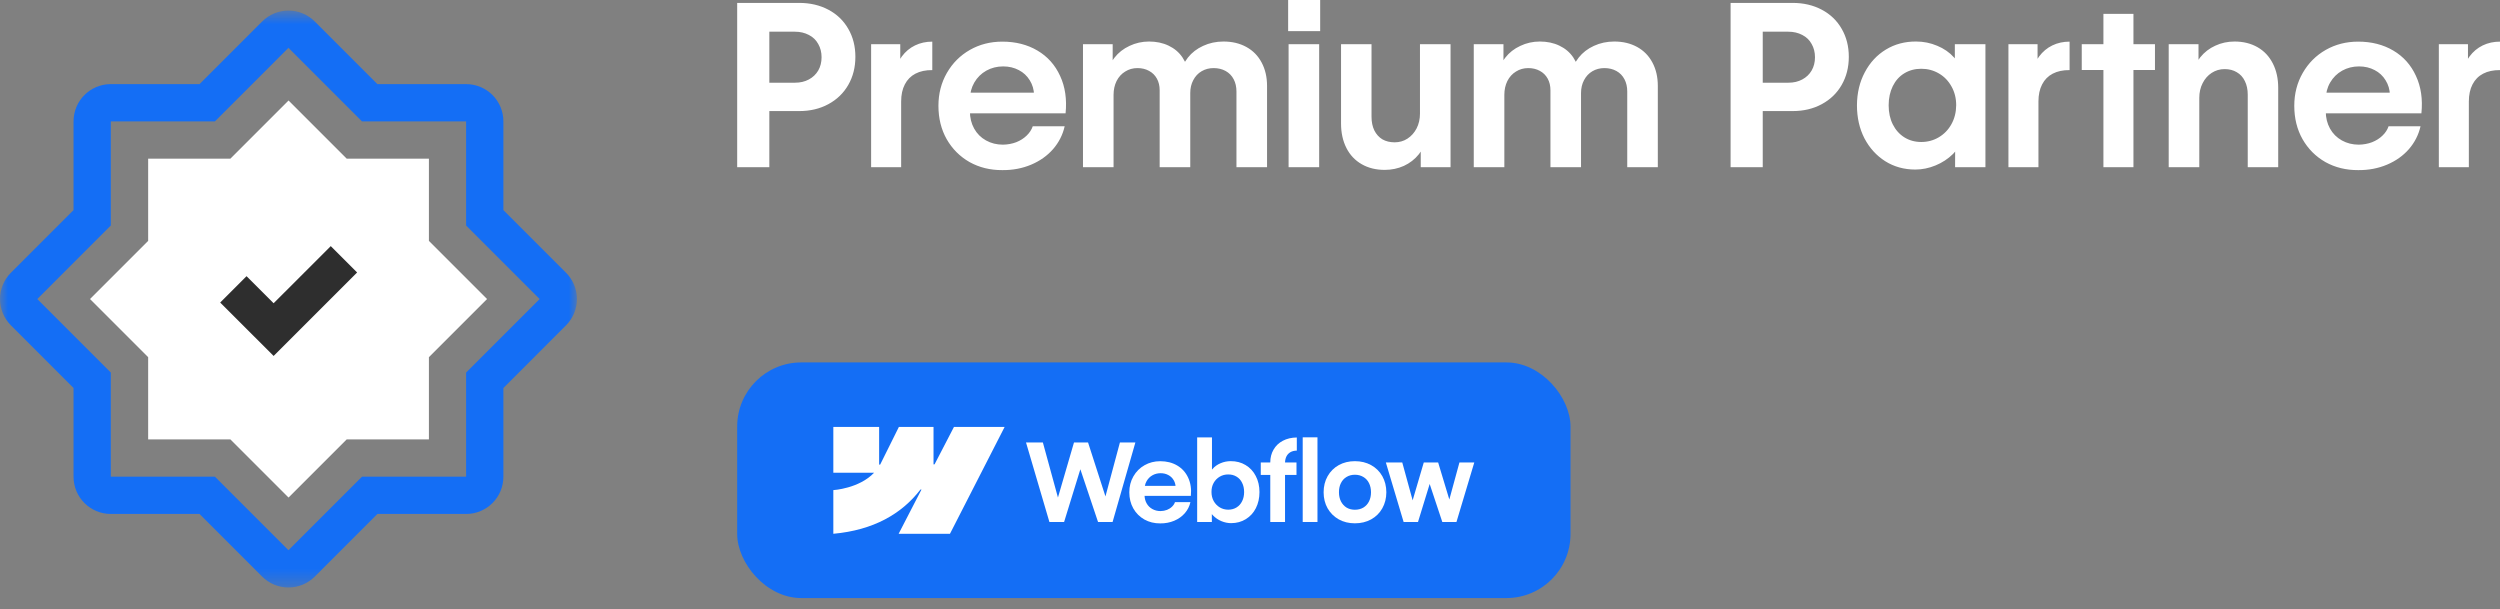
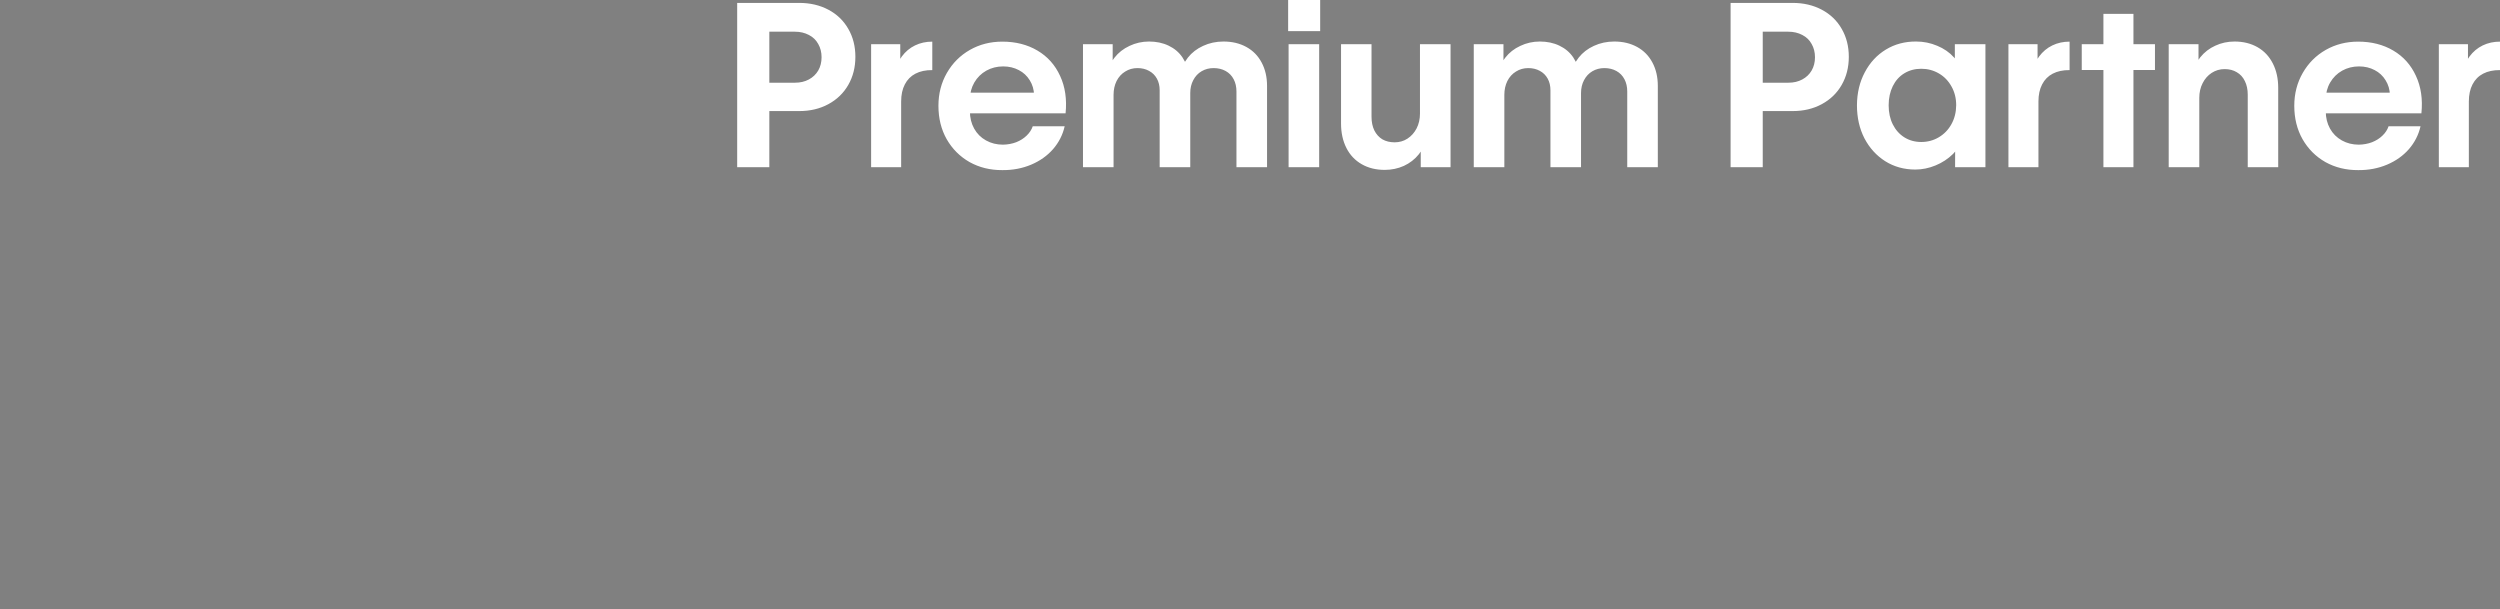
<svg xmlns="http://www.w3.org/2000/svg" width="156" height="38" viewBox="0 0 156 38" fill="none">
  <rect x="0" y="0" width="156" height="38" fill="#808080" stroke="none" />
  <mask id="mask0_200_101" style="mask-type:luminance" maskUnits="userSpaceOnUse" x="0" y="0" width="36" height="37">
-     <path d="M36 0.66H0V36.66H36V0.66Z" fill="white" />
-   </mask>
+     </mask>
  <g mask="url(#mask0_200_101)">
    <path fill-rule="evenodd" clip-rule="evenodd" d="M30.392 18.659L26.764 22.287V27.419H21.633L18.005 31.047L14.377 27.419H9.245V22.287L5.617 18.659L9.245 15.031V9.899H14.377L18.005 6.271L21.633 9.899H26.764V15.031L30.392 18.659Z" fill="white" />
    <path d="M18 2.986L22.589 7.575H29.085V14.071L33.674 18.66L29.085 23.249V29.745H22.589L19.643 32.691L18 34.334L13.411 29.745H6.915V23.249L3.969 20.303L2.326 18.66L3.969 17.017L6.915 14.071V7.575H13.411L16.357 4.629L18 2.986ZM18 0.66C17.38 0.66 16.791 0.908 16.357 1.342L14.713 2.986L12.45 5.249H6.915C5.628 5.249 4.589 6.288 4.589 7.575V13.11L2.326 15.373L0.682 17.017C0.248 17.451 0 18.04 0 18.66C0 19.28 0.248 19.869 0.682 20.303L2.326 21.947L4.589 24.211V29.745C4.589 31.032 5.628 32.071 6.915 32.071H12.45L16.357 35.978C16.791 36.412 17.38 36.66 18 36.66C18.62 36.66 19.209 36.412 19.643 35.978L21.287 34.334L23.55 32.071H29.085C30.372 32.071 31.411 31.032 31.411 29.745V24.211L35.318 20.303C35.752 19.869 36 19.28 36 18.66C36 18.04 35.752 17.451 35.318 17.017L31.411 13.11V7.575C31.411 6.288 30.372 5.249 29.085 5.249H23.55L19.643 1.342C19.209 0.908 18.62 0.66 18 0.66Z" fill="#146EF5" />
    <path d="M14.562 18.056L17.074 20.567L21.462 16.18" stroke="#2E2E2E" stroke-width="2.326" />
  </g>
  <path d="M46 0.181H49.866C50.548 0.181 51.157 0.323 51.691 0.606C52.225 0.889 52.638 1.286 52.931 1.797C53.228 2.308 53.376 2.891 53.376 3.545C53.376 4.2 53.228 4.785 52.931 5.301C52.638 5.811 52.225 6.211 51.691 6.499C51.161 6.787 50.555 6.931 49.873 6.931H47.282V5.161H49.608C49.933 5.161 50.221 5.094 50.472 4.959C50.722 4.825 50.917 4.639 51.057 4.402C51.196 4.161 51.266 3.884 51.266 3.573C51.266 3.262 51.196 2.986 51.057 2.744C50.922 2.498 50.727 2.31 50.472 2.18C50.216 2.046 49.926 1.978 49.601 1.978H48.006V10.434H46V0.181ZM54.358 2.758H56.176V4.444L55.807 4.576C55.895 4.172 56.051 3.822 56.274 3.524C56.496 3.223 56.77 2.993 57.096 2.835C57.421 2.677 57.78 2.598 58.175 2.598V4.374C57.767 4.37 57.416 4.444 57.123 4.597C56.836 4.746 56.615 4.969 56.462 5.266C56.309 5.558 56.232 5.914 56.232 6.332V10.434H54.358V2.758ZM62.549 10.615C61.792 10.62 61.11 10.453 60.501 10.114C59.898 9.77 59.422 9.294 59.073 8.686C58.73 8.078 58.558 7.383 58.558 6.603C58.558 5.846 58.734 5.161 59.087 4.548C59.44 3.935 59.919 3.457 60.522 3.114C61.126 2.77 61.799 2.598 62.542 2.598C63.378 2.598 64.109 2.784 64.736 3.155C65.368 3.527 65.839 4.054 66.15 4.736C66.466 5.414 66.58 6.192 66.492 7.07H59.331V5.781H64.869L64.527 5.934C64.518 5.591 64.427 5.282 64.256 5.008C64.088 4.734 63.861 4.523 63.573 4.374C63.285 4.221 62.96 4.144 62.598 4.144C62.212 4.144 61.862 4.233 61.546 4.409C61.23 4.586 60.98 4.834 60.794 5.154C60.613 5.47 60.522 5.825 60.522 6.22V6.944C60.522 7.344 60.61 7.704 60.787 8.024C60.963 8.34 61.209 8.586 61.525 8.762C61.841 8.939 62.194 9.027 62.584 9.027C62.881 9.022 63.157 8.971 63.413 8.874C63.668 8.772 63.884 8.635 64.061 8.463C64.242 8.291 64.369 8.096 64.444 7.878H66.436C66.315 8.412 66.074 8.888 65.711 9.306C65.349 9.719 64.894 10.042 64.346 10.274C63.798 10.506 63.199 10.62 62.549 10.615ZM67.578 2.758H69.431V4.799L69.124 4.66C69.161 4.27 69.301 3.917 69.542 3.601C69.788 3.285 70.102 3.039 70.482 2.863C70.863 2.682 71.269 2.591 71.701 2.591C72.156 2.591 72.563 2.677 72.92 2.849C73.282 3.021 73.57 3.264 73.784 3.58C73.998 3.896 74.123 4.256 74.16 4.66L73.672 4.618C73.728 4.247 73.879 3.905 74.125 3.594C74.371 3.283 74.687 3.039 75.073 2.863C75.463 2.682 75.888 2.591 76.347 2.591C76.886 2.591 77.362 2.705 77.775 2.932C78.188 3.16 78.507 3.485 78.729 3.908C78.952 4.326 79.064 4.811 79.064 5.363V10.434H77.155V5.712C77.155 5.419 77.097 5.164 76.981 4.945C76.865 4.723 76.698 4.551 76.48 4.43C76.261 4.309 76.01 4.249 75.727 4.249C75.453 4.249 75.205 4.314 74.982 4.444C74.759 4.574 74.585 4.76 74.46 5.001C74.334 5.238 74.272 5.505 74.272 5.802V10.434H72.363V5.635C72.363 5.356 72.305 5.113 72.189 4.904C72.073 4.695 71.91 4.534 71.701 4.423C71.492 4.307 71.251 4.249 70.977 4.249C70.694 4.249 70.438 4.321 70.211 4.465C69.983 4.604 69.804 4.801 69.674 5.057C69.549 5.312 69.486 5.6 69.486 5.921V10.434H67.578V2.758ZM80.408 2.758H82.316V10.434H80.408V2.758ZM80.38 0H82.379V1.943H80.38V0ZM88.606 2.758H90.514V10.434H88.654V8.728L89.031 8.553C88.956 8.953 88.791 9.31 88.536 9.626C88.285 9.937 87.974 10.179 87.603 10.351C87.231 10.518 86.832 10.601 86.405 10.601C85.861 10.601 85.383 10.483 84.97 10.246C84.556 10.009 84.238 9.673 84.016 9.236C83.793 8.795 83.681 8.286 83.681 7.711V2.758H85.583V7.286C85.583 7.611 85.641 7.894 85.757 8.136C85.878 8.377 86.045 8.563 86.258 8.693C86.477 8.818 86.732 8.881 87.025 8.881C87.322 8.881 87.589 8.804 87.826 8.651C88.067 8.493 88.257 8.28 88.397 8.01C88.536 7.736 88.606 7.43 88.606 7.091V2.758ZM91.963 2.758H93.816V4.799L93.509 4.66C93.546 4.27 93.686 3.917 93.927 3.601C94.173 3.285 94.486 3.039 94.867 2.863C95.248 2.682 95.654 2.591 96.086 2.591C96.541 2.591 96.948 2.677 97.305 2.849C97.667 3.021 97.955 3.264 98.169 3.58C98.382 3.896 98.508 4.256 98.545 4.66L98.057 4.618C98.113 4.247 98.264 3.905 98.51 3.594C98.756 3.283 99.072 3.039 99.457 2.863C99.847 2.682 100.272 2.591 100.732 2.591C101.271 2.591 101.747 2.705 102.16 2.932C102.573 3.16 102.891 3.485 103.114 3.908C103.337 4.326 103.448 4.811 103.448 5.363V10.434H101.54V5.712C101.54 5.419 101.482 5.164 101.366 4.945C101.25 4.723 101.083 4.551 100.864 4.43C100.646 4.309 100.395 4.249 100.112 4.249C99.838 4.249 99.59 4.314 99.367 4.444C99.144 4.574 98.97 4.76 98.844 5.001C98.719 5.238 98.656 5.505 98.656 5.802V10.434H96.748V5.635C96.748 5.356 96.69 5.113 96.574 4.904C96.458 4.695 96.295 4.534 96.086 4.423C95.877 4.307 95.636 4.249 95.362 4.249C95.079 4.249 94.823 4.321 94.596 4.465C94.368 4.604 94.189 4.801 94.059 5.057C93.934 5.312 93.871 5.6 93.871 5.921V10.434H91.963V2.758ZM107.989 0.181H111.855C112.538 0.181 113.146 0.323 113.68 0.606C114.214 0.889 114.628 1.286 114.92 1.797C115.217 2.308 115.366 2.891 115.366 3.545C115.366 4.2 115.217 4.785 114.92 5.301C114.628 5.811 114.214 6.211 113.68 6.499C113.15 6.787 112.545 6.931 111.862 6.931H109.271V5.161H111.597C111.923 5.161 112.211 5.094 112.461 4.959C112.712 4.825 112.907 4.639 113.046 4.402C113.185 4.161 113.255 3.884 113.255 3.573C113.255 3.262 113.185 2.986 113.046 2.744C112.912 2.498 112.716 2.31 112.461 2.18C112.205 2.046 111.916 1.978 111.59 1.978H109.995V10.434H107.989V0.181ZM119.517 10.58C118.815 10.58 118.189 10.406 117.636 10.058C117.089 9.71 116.656 9.234 116.34 8.63C116.029 8.022 115.874 7.335 115.874 6.568C115.879 5.802 116.041 5.117 116.362 4.514C116.682 3.905 117.121 3.432 117.678 3.093C118.235 2.754 118.866 2.586 119.572 2.591C120.028 2.591 120.464 2.679 120.882 2.856C121.3 3.028 121.651 3.271 121.934 3.587C122.217 3.898 122.393 4.247 122.463 4.632L121.982 4.611V2.758H123.891V10.434H121.997L122.004 8.832L122.519 8.553C122.398 8.943 122.182 9.294 121.871 9.605C121.56 9.912 121.195 10.151 120.778 10.323C120.364 10.494 119.944 10.58 119.517 10.58ZM119.886 8.86C120.286 8.86 120.649 8.762 120.979 8.567C121.314 8.368 121.577 8.096 121.767 7.752C121.962 7.404 122.062 7.009 122.066 6.568C122.066 6.132 121.969 5.742 121.774 5.398C121.583 5.05 121.321 4.778 120.986 4.583C120.652 4.388 120.286 4.291 119.886 4.291C119.491 4.291 119.138 4.386 118.827 4.576C118.52 4.762 118.281 5.029 118.109 5.377C117.938 5.726 117.852 6.123 117.852 6.568C117.852 7.019 117.938 7.416 118.109 7.759C118.281 8.103 118.52 8.372 118.827 8.567C119.138 8.762 119.491 8.86 119.886 8.86ZM125.326 2.758H127.144V4.444L126.774 4.576C126.863 4.172 127.018 3.822 127.241 3.524C127.464 3.223 127.738 2.993 128.063 2.835C128.388 2.677 128.748 2.598 129.142 2.598V4.374C128.734 4.37 128.384 4.444 128.09 4.597C127.803 4.746 127.582 4.969 127.429 5.266C127.276 5.558 127.199 5.914 127.199 6.332V10.434H125.326V2.758ZM131.253 0.864H133.127V10.434H131.253V0.864ZM129.901 2.758H134.47V4.367H129.901V2.758ZM137.236 10.434H135.327V2.758H137.187V4.465L136.811 4.639C136.885 4.24 137.048 3.884 137.299 3.573C137.554 3.257 137.867 3.016 138.239 2.849C138.61 2.677 139.009 2.591 139.436 2.591C139.98 2.591 140.458 2.71 140.872 2.946C141.285 3.183 141.603 3.522 141.826 3.963C142.049 4.4 142.16 4.906 142.16 5.482V10.434H140.259V5.907C140.259 5.582 140.199 5.298 140.078 5.057C139.962 4.815 139.794 4.632 139.576 4.507C139.362 4.377 139.109 4.312 138.817 4.312C138.52 4.312 138.251 4.391 138.009 4.548C137.772 4.702 137.584 4.915 137.445 5.189C137.306 5.459 137.236 5.763 137.236 6.102V10.434ZM147.154 10.615C146.397 10.62 145.715 10.453 145.106 10.114C144.502 9.77 144.027 9.294 143.679 8.686C143.335 8.078 143.163 7.383 143.163 6.603C143.163 5.846 143.34 5.161 143.693 4.548C144.045 3.935 144.524 3.457 145.127 3.114C145.731 2.77 146.404 2.598 147.148 2.598C147.983 2.598 148.714 2.784 149.341 3.155C149.973 3.527 150.444 4.054 150.755 4.736C151.071 5.414 151.185 6.192 151.096 7.07H143.936V5.781H149.474L149.132 5.934C149.123 5.591 149.032 5.282 148.86 5.008C148.694 4.734 148.466 4.523 148.178 4.374C147.89 4.221 147.565 4.144 147.203 4.144C146.818 4.144 146.467 4.233 146.151 4.409C145.835 4.586 145.585 4.834 145.399 5.154C145.217 5.47 145.127 5.825 145.127 6.22V6.944C145.127 7.344 145.216 7.704 145.392 8.024C145.569 8.34 145.815 8.586 146.13 8.762C146.446 8.939 146.799 9.027 147.189 9.027C147.486 9.022 147.763 8.971 148.018 8.874C148.274 8.772 148.489 8.635 148.666 8.463C148.847 8.291 148.974 8.096 149.048 7.878H151.041C150.92 8.412 150.678 8.888 150.316 9.306C149.954 9.719 149.5 10.042 148.951 10.274C148.403 10.506 147.805 10.62 147.154 10.615ZM152.183 2.758H154.001V4.444L153.632 4.576C153.72 4.172 153.875 3.822 154.098 3.524C154.321 3.223 154.595 2.993 154.92 2.835C155.246 2.677 155.605 2.598 156 2.598V4.374C155.592 4.37 155.24 4.444 154.948 4.597C154.66 4.746 154.44 4.969 154.286 5.266C154.133 5.558 154.056 5.914 154.056 6.332V10.434H152.183V2.758Z" fill="white" />
-   <rect x="46" y="22.615" width="52" height="14.704" rx="4" fill="#146EF5" />
  <g clip-path="url(#clip0_200_101)">
    <path fill-rule="evenodd" clip-rule="evenodd" d="M62.689 26.641L59.278 33.308H56.075L57.502 30.545H57.438C56.26 32.074 54.503 33.08 52 33.308V30.583C52 30.583 53.602 30.489 54.543 29.499H52V26.641H54.858V28.991L54.922 28.991L56.09 26.641H58.252V28.977L58.316 28.976L59.527 26.641H62.689Z" fill="white" />
-     <path d="M81.289 32.572H82.21V27.289H81.289V32.572Z" fill="white" />
+     <path d="M81.289 32.572H82.21H81.289V32.572Z" fill="white" />
    <path fill-rule="evenodd" clip-rule="evenodd" d="M76.214 32.519C76.414 32.602 76.617 32.644 76.824 32.644C77.166 32.644 77.471 32.561 77.741 32.394C78.011 32.228 78.22 31.999 78.368 31.706C78.516 31.412 78.591 31.078 78.591 30.705C78.591 30.332 78.514 29.998 78.361 29.704C78.209 29.409 77.996 29.181 77.724 29.019C77.452 28.855 77.143 28.774 76.797 28.776C76.577 28.776 76.365 28.819 76.163 28.905C75.961 28.99 75.792 29.111 75.657 29.269C75.647 29.281 75.637 29.293 75.627 29.305V27.293H74.703V32.573H75.62L75.618 32.08C75.642 32.109 75.668 32.137 75.694 32.165C75.841 32.316 76.014 32.434 76.214 32.519ZM77.158 31.666C77.007 31.758 76.835 31.804 76.642 31.804C76.451 31.804 76.275 31.757 76.116 31.663C75.956 31.566 75.829 31.434 75.735 31.268C75.643 31.102 75.597 30.913 75.597 30.702C75.594 30.491 75.639 30.302 75.731 30.135C75.826 29.967 75.953 29.836 76.112 29.744C76.272 29.65 76.448 29.604 76.642 29.606C76.835 29.604 77.007 29.649 77.158 29.741C77.311 29.831 77.427 29.96 77.508 30.129C77.591 30.295 77.633 30.486 77.633 30.702C77.633 30.918 77.591 31.109 77.508 31.275C77.427 31.441 77.311 31.572 77.158 31.666Z" fill="white" />
    <path d="M64.023 27.609H65.075L66.016 31.046L67.017 27.609H67.894L68.98 30.977L69.883 27.609H70.848L69.425 32.572H68.518L67.414 29.282L66.4 32.572H65.483L64.023 27.609Z" fill="white" />
-     <path fill-rule="evenodd" clip-rule="evenodd" d="M72.401 32.66C72.034 32.662 71.704 32.581 71.409 32.417C71.117 32.251 70.887 32.021 70.718 31.726C70.552 31.432 70.469 31.096 70.469 30.718C70.469 30.352 70.554 30.02 70.725 29.723C70.896 29.427 71.127 29.195 71.42 29.029C71.712 28.863 72.038 28.779 72.397 28.779C72.802 28.779 73.156 28.869 73.46 29.049C73.765 29.229 73.993 29.484 74.144 29.814C74.297 30.143 74.352 30.519 74.309 30.944H71.421C71.429 31.113 71.471 31.267 71.548 31.406C71.633 31.559 71.752 31.678 71.905 31.763C72.058 31.849 72.229 31.891 72.418 31.891C72.561 31.889 72.695 31.864 72.819 31.817C72.942 31.768 73.047 31.701 73.132 31.618C73.22 31.535 73.282 31.441 73.318 31.335H74.282C74.224 31.593 74.107 31.824 73.931 32.026C73.756 32.226 73.536 32.383 73.271 32.495C73.005 32.607 72.715 32.662 72.401 32.66ZM71.551 30.017C71.497 30.111 71.46 30.212 71.439 30.32H73.354C73.34 30.183 73.297 30.058 73.227 29.946C73.146 29.813 73.036 29.711 72.896 29.639C72.757 29.565 72.6 29.528 72.424 29.528C72.238 29.528 72.068 29.57 71.915 29.656C71.762 29.741 71.641 29.862 71.551 30.017Z" fill="white" />
    <path d="M79.265 28.857C79.265 28.555 79.334 28.288 79.471 28.054C79.608 27.818 79.8 27.635 80.047 27.505C80.297 27.372 80.588 27.303 80.921 27.299V28.118C80.766 28.12 80.633 28.153 80.523 28.216C80.415 28.277 80.332 28.365 80.273 28.482C80.22 28.59 80.191 28.715 80.186 28.857H80.901V29.635H80.186V32.572H79.265V29.635H78.672V28.857H79.265Z" fill="white" />
    <path fill-rule="evenodd" clip-rule="evenodd" d="M84.546 32.655C84.171 32.655 83.835 32.573 83.538 32.409C83.243 32.242 83.012 32.013 82.843 31.721C82.677 31.426 82.594 31.093 82.594 30.719C82.594 30.344 82.677 30.009 82.843 29.715C83.012 29.418 83.243 29.188 83.538 29.023C83.835 28.859 84.171 28.777 84.546 28.777C84.924 28.777 85.261 28.859 85.558 29.023C85.856 29.188 86.089 29.417 86.255 29.711C86.422 30.006 86.506 30.342 86.508 30.719C86.506 31.093 86.422 31.426 86.255 31.721C86.091 32.013 85.86 32.242 85.561 32.409C85.262 32.573 84.924 32.655 84.546 32.655ZM84.546 31.808C84.744 31.808 84.919 31.764 85.072 31.674C85.225 31.581 85.343 31.453 85.426 31.289C85.509 31.123 85.551 30.933 85.551 30.719C85.551 30.504 85.509 30.313 85.426 30.146C85.343 29.98 85.225 29.852 85.072 29.762C84.919 29.67 84.744 29.624 84.546 29.624C84.35 29.624 84.176 29.67 84.023 29.762C83.873 29.852 83.756 29.98 83.673 30.146C83.59 30.313 83.549 30.504 83.551 30.719C83.551 30.933 83.593 31.123 83.676 31.289C83.761 31.453 83.878 31.581 84.027 31.674C84.177 31.764 84.35 31.808 84.546 31.808Z" fill="white" />
    <path d="M87.501 28.857H86.477L87.586 32.573H88.483L89.212 30.2L90 32.573H90.883L91.996 28.857H91.069L90.438 31.17L89.74 28.857H88.844L88.149 31.221L87.501 28.857Z" fill="white" />
  </g>
  <defs>
    <clipPath id="clip0_200_101">
-       <rect width="40" height="6.704" fill="white" transform="translate(52 26.615)" />
-     </clipPath>
+       </clipPath>
  </defs>
</svg>